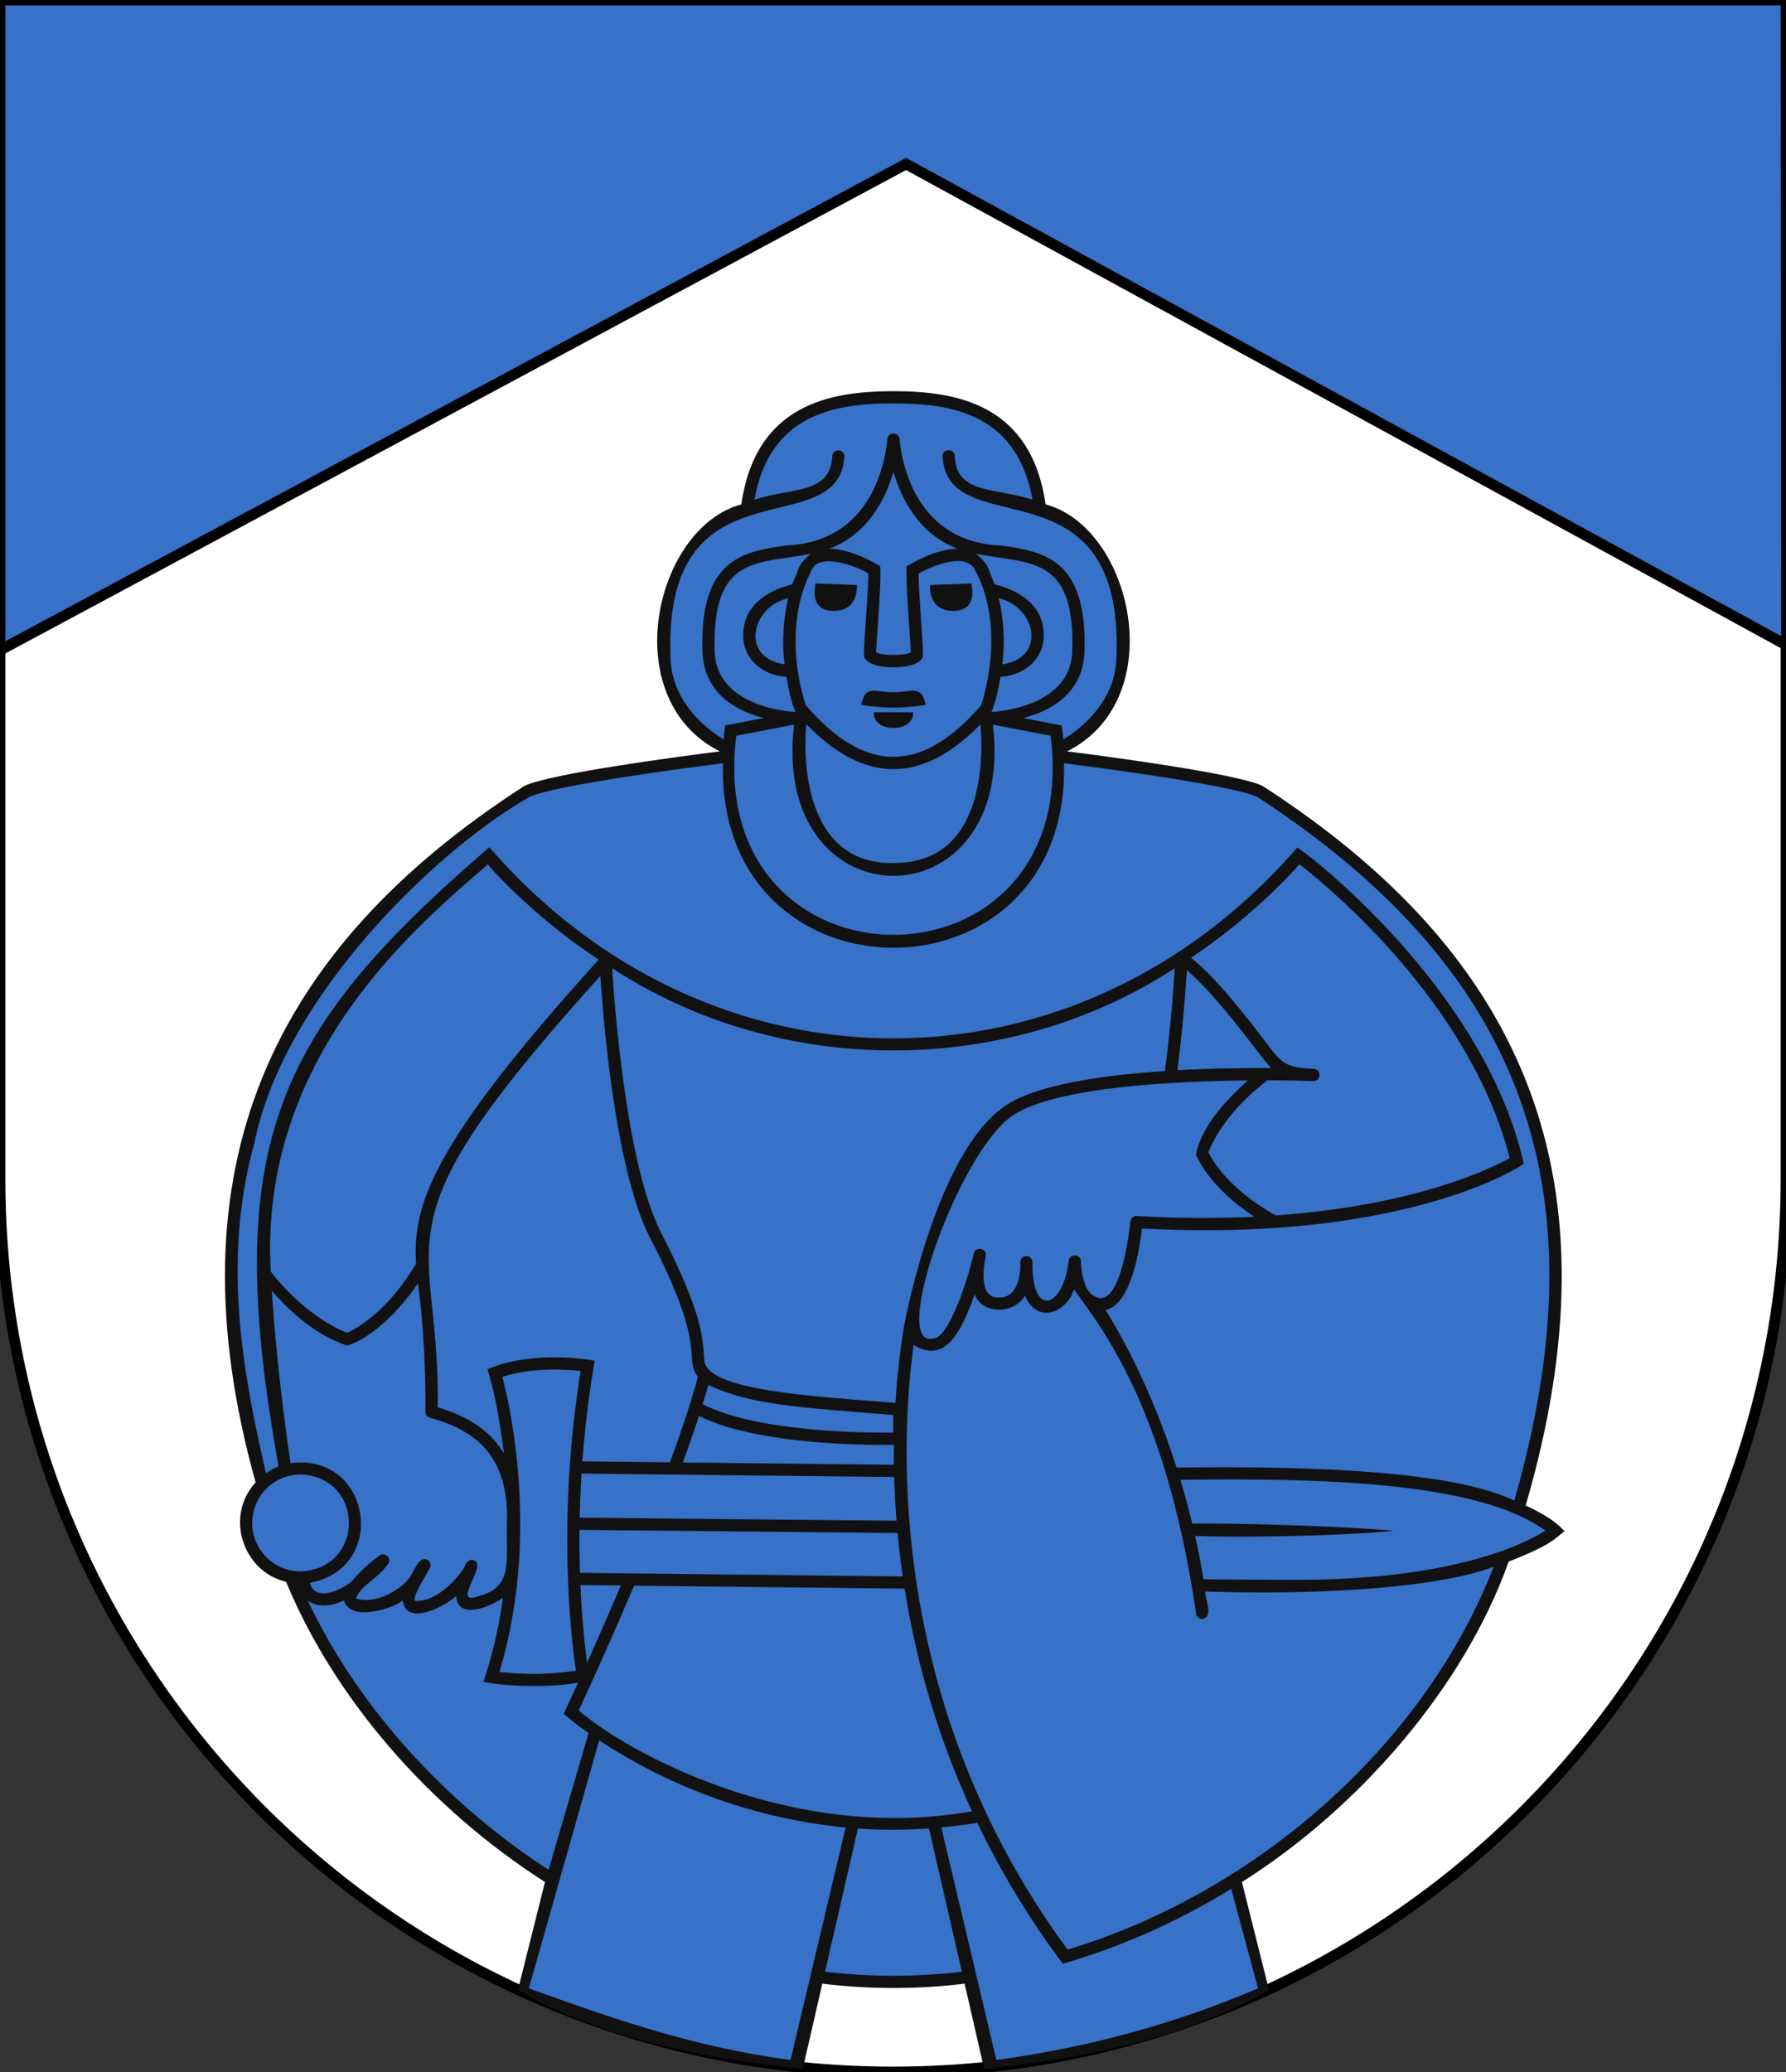
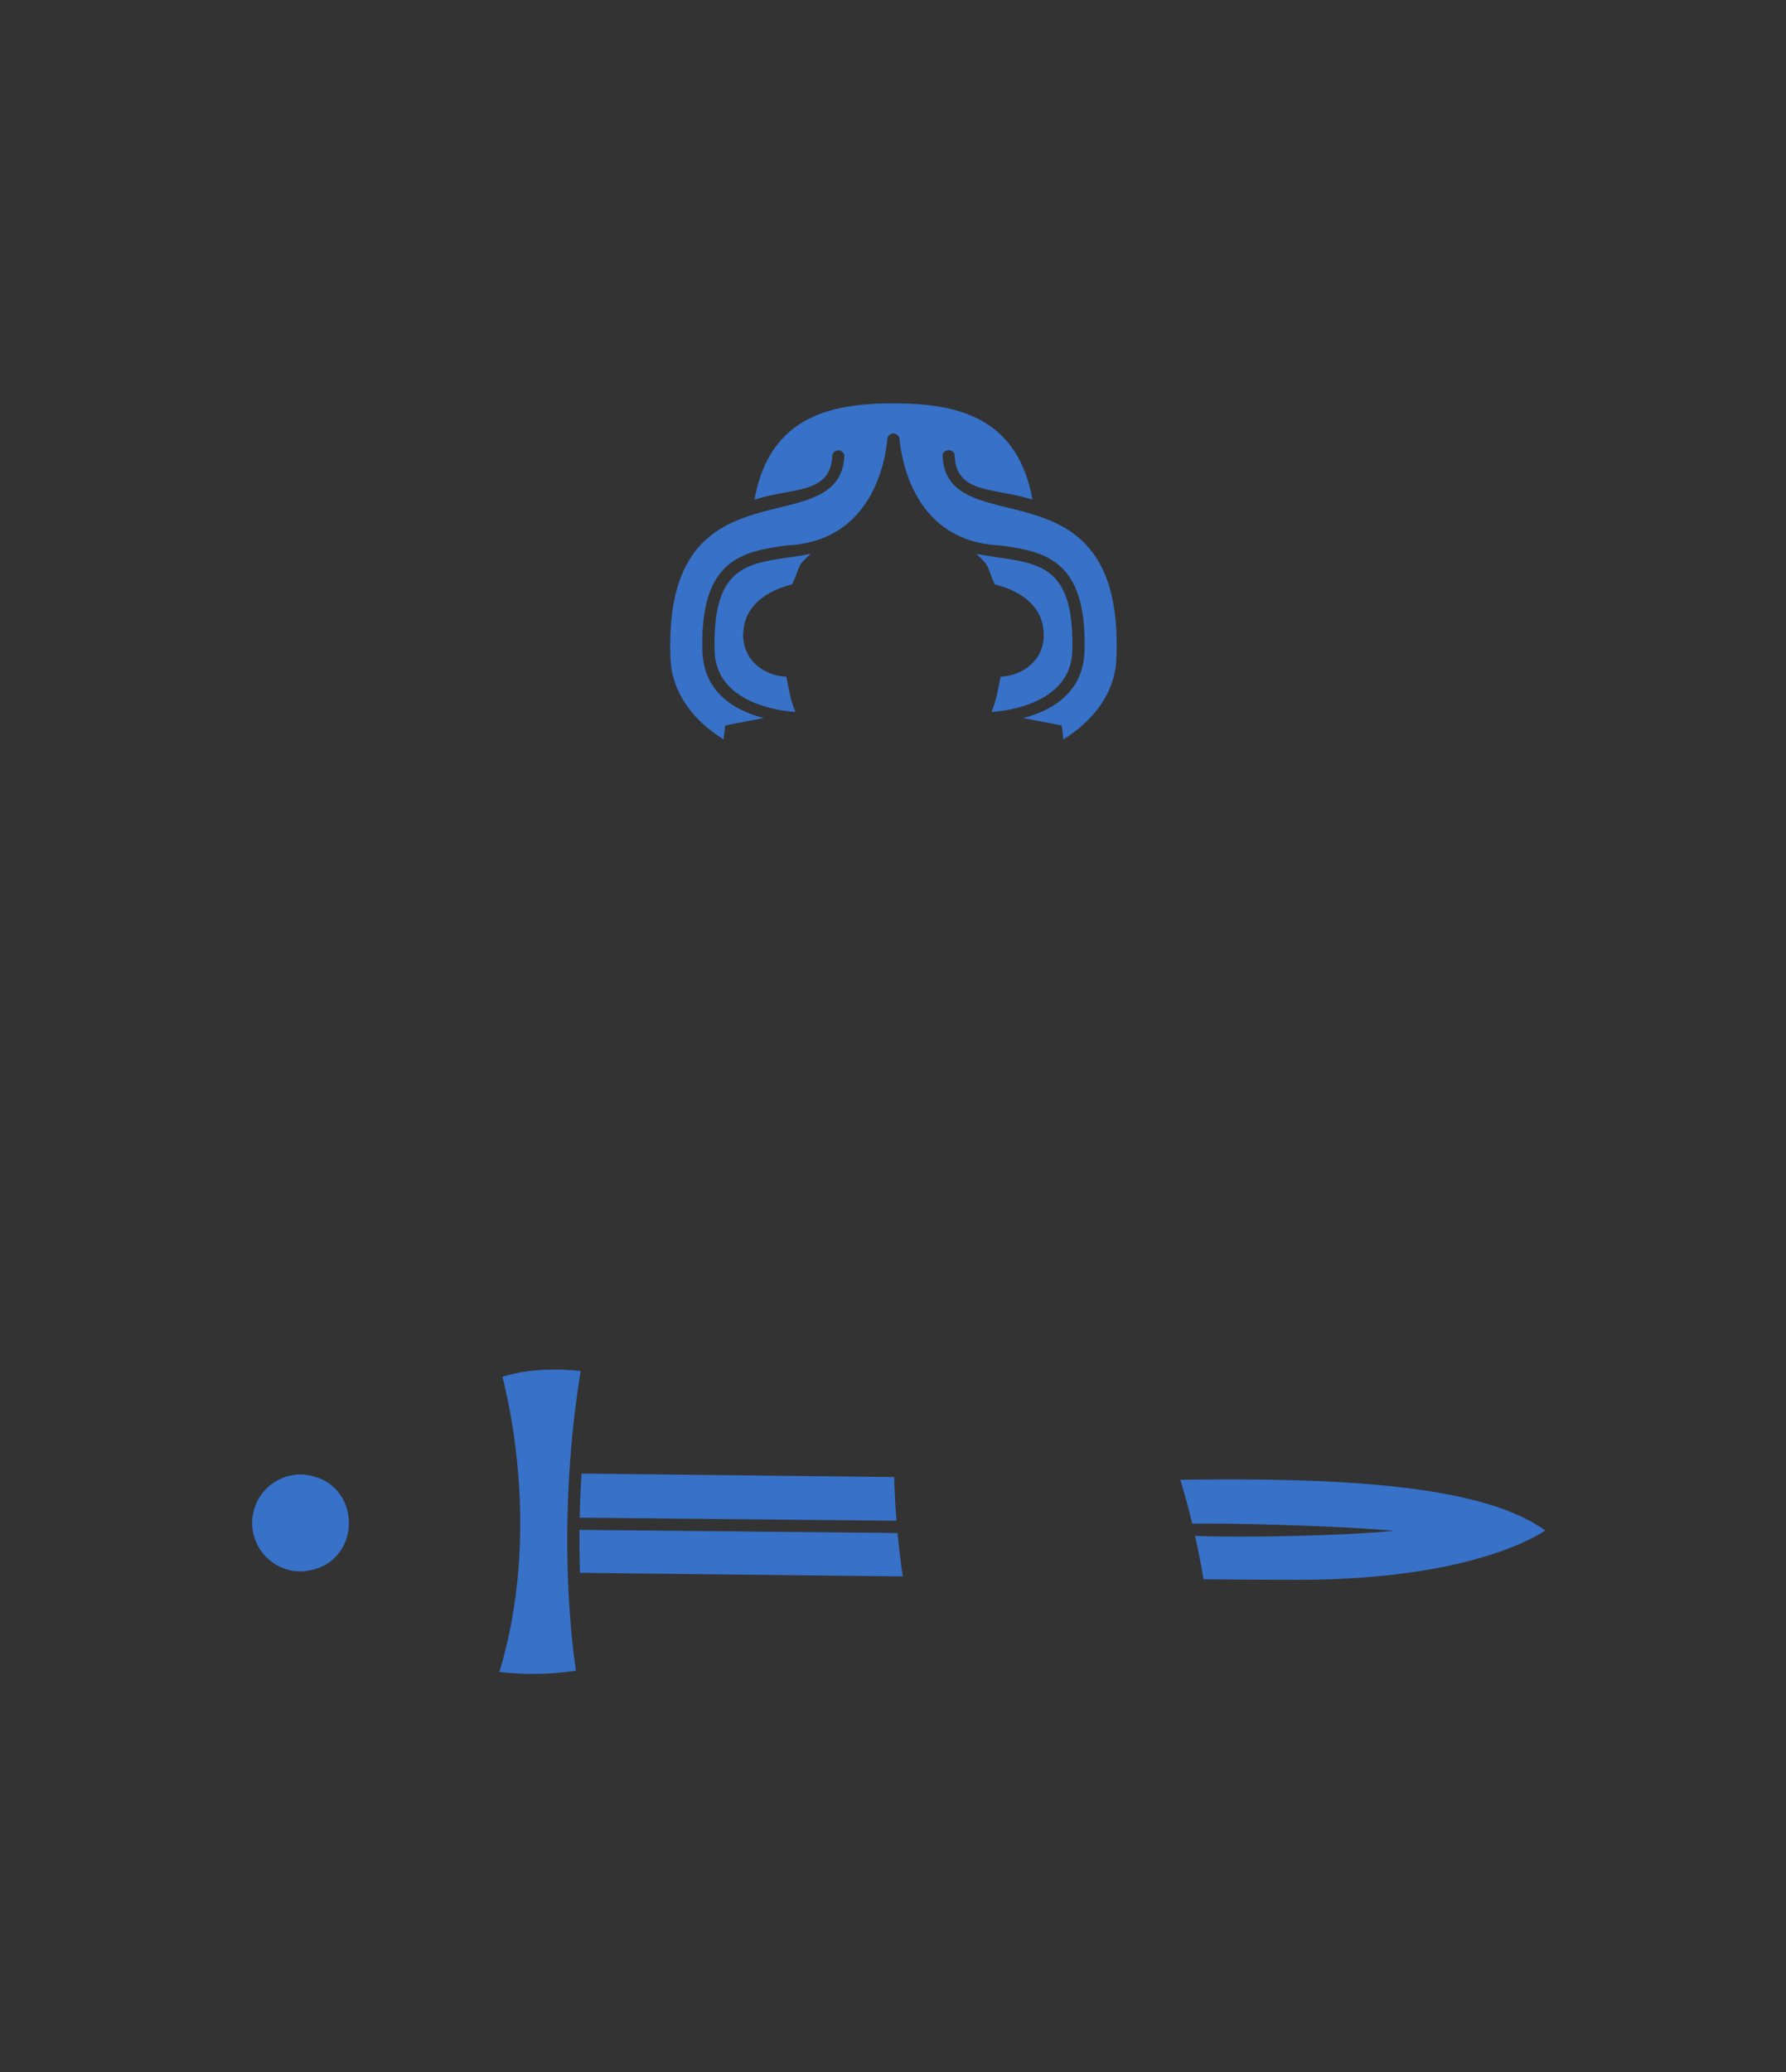
<svg xmlns="http://www.w3.org/2000/svg" xmlns:ns1="http://sodipodi.sourceforge.net/DTD/sodipodi-0.dtd" xmlns:ns2="http://www.inkscape.org/namespaces/inkscape" width="500" height="580" viewBox="0 0 500 580" version="1.1" id="svg6490" ns1:docname="Wappen_Familie Hommern.svg" ns2:version="1.0.1 (c497b03c, 2020-09-10)">
  <rect x="0" y="0" width="500" height="580" fill="#333333" stroke="none" />
  <defs id="defs6494" />
  <ns1:namedview pagecolor="#ffffff" bordercolor="#666666" borderopacity="1" objecttolerance="10" gridtolerance="10" guidetolerance="10" ns2:pageopacity="0" ns2:pageshadow="2" ns2:window-width="1260" ns2:window-height="702" id="namedview6492" showgrid="false" showguides="true" ns2:guide-bbox="true" ns2:zoom="0.63180655" ns2:cx="211.17406" ns2:cy="317.48303" ns2:window-x="0" ns2:window-y="25" ns2:window-maximized="0" ns2:current-layer="coa" />
  <title id="title6477">Coat of Arms of Senica</title>
-   <path id="field" d="M 500,330 V 0 H 0 v 330 c 0,138.071 111.929,250 250,250 138.071,0 250,-111.929 250,-250 z" fill="#0a66aa" style="stroke-width:3;stroke-miterlimit:4;stroke-dasharray:none;stroke:#000000;stroke-opacity:1;fill:#ffffff" />
  <g id="coa" style="stroke-width:3;stroke-miterlimit:4;stroke-dasharray:none">
-     <path d="m 427.118,421.42 c 26.404,-90.481 0.692,-153.422 -73.742,-201.47 -7.519,-3.469 -43.732,-8.246 -54.636,-9.621 C 327.921,195.632 317.017,147.678 292.725,141.193 288.657,113.106 267.825,109.5 250.129,109.5 c -17.696,0 -38.529,3.606 -42.596,31.693 -24.353,6.537 -35.145,54.473 -6.016,69.136 -10.903,1.376 -47.116,6.152 -54.636,9.621 -70.99,45.723 -99.829,107.272 -75.314,195.01 -8.647,9.314 -3.726,24.942 8.519,27.822 13.467,32.539 39.853,63.129 72.486,84.047 l -7.577,30.195 c 24.516,14.114 51.635,18.836 79.723,22.195 l 5.492,-23.944 c 13.23,1.611 26.606,1.611 39.836,0 l 5.492,23.944 c 28.089,-3.359 55.207,-8.081 79.723,-22.196 l -7.577,-30.203 c 32.949,-20.772 62.309,-54.798 74.665,-89.678 11.903,-4.708 12.706,-6.204 15.628,-8.553 l -1.29,-1.299 c -0.265,-0.265 -2.948,-2.837 -9.57,-5.87 z" fill="#111111" id="path6480" style="stroke-width:3.214;stroke-miterlimit:4;stroke-dasharray:none" ns1:nodetypes="ccccsccccccccccccccccc" />
-     <path d="m 355.845,298.973 c -6.998,-0.034 -16.372,0.068 -26.233,0.615 1.658,-12.963 2.427,-24.225 2.657,-28.01 6.682,5.742 14.202,15.492 18.893,21.567 2.153,2.786 3.726,4.836 4.683,5.828 z m -18.38,146.535 c -0.154,2.256 2.461,7.084 -0.906,7.699 a 1.714,1.714 0 0 1 -1.7,-1.504 c -8.408,-57.156 -25.797,-79.168 -34.188,-90.763 -2.316,6.973 -10.613,9.51 -13.714,1.718 -2.863,5.118 -11.903,5.571 -14.09,-0.367 -3.683,10.279 -8.177,19.73 -17.098,14.167 -3.726,27.292 -7.46,100.419 43.1,169.282 53.781,-16.269 100.231,-58.062 119.286,-107.161 -16.961,6.315 -51.295,7.878 -80.689,6.93 z m -77.391,66.316 a 143.24,143.24 0 0 1 -19.901,0.026 l -9.194,40.075 a 165.893,165.893 0 0 0 19.149,1.145 164.021,164.021 0 0 0 19.149,-1.154 z M 162.493,443.697 c 0.444,10.091 1.316,17.628 1.88,21.687 3.35,-7.46 6.503,-14.671 9.433,-21.559 -5.571,-0.068 -9.502,-0.111 -11.313,-0.128 z m -4.657,36.008 c 1.333,-2.897 2.683,-5.819 3.982,-8.673 -8.024,1.504 -21.977,0.948 -26.463,-0.308 a 130.374,130.374 0 0 0 5.469,-23.49 c -3.401,2.469 -12.698,6.477 -13.133,-0.496 -2.743,2.769 -14.048,8.758 -14.936,1.239 -3.05,2.529 -14.894,6.007 -16.449,0.026 -5.272,2.452 -8.553,1.154 -10.126,0.086 13.774,29.138 37.948,56.216 67.402,75.314 l 11.194,-38.281 a 65.064,65.064 0 0 1 -6.938,-5.417 z m 35.846,-100.034 c -0.325,-4.597 -0.863,-12.305 -11.621,-33.017 -9.835,-18.944 -13.219,-61.736 -13.979,-73.477 -65.359,72.426 -44.801,70.332 -45.544,120.764 8.733,2.555 14.851,6.785 18.542,12.911 -1.948,-15.381 -3.794,-20.627 -4.623,-23.592 12.552,-5.272 28.318,-2.769 30.027,-2.316 -1.666,9.647 -2.811,19.388 -3.444,28.121 3.469,0.043 12.322,0.145 24.507,0.282 5.161,-14.073 7.255,-21.738 7.827,-23.977 -1.512,-1.829 -1.572,-3.683 -1.692,-5.699 z M 351.949,223.052 c -6.246,-2.88 -36.726,-7.22 -54.089,-9.391 1.76,68.829 -97.189,68.871 -95.463,0 -17.363,2.17 -47.843,6.511 -54.089,9.391 -25.421,14.347 -68.948,55.618 -77.194,97.36 -9.254,33.325 -2.615,66.086 3.358,91.968 a 16.833,16.833 0 0 1 3.529,-1.88 C 61.698,320.181 77.233,288.694 137.004,237.16 c 61.702,71.238 164.291,71.409 226.19,0.077 l 1.316,0.948 c 0.325,-0.026 51.013,38.093 62.07,87.585 l -1.017,0.666 c -1.23,0.795 -28.36,17.927 -88.114,17.927 q -8.434,0 -17.756,-0.487 c -0.675,5.981 -3.102,21.439 -10.211,22.806 3.896,6.212 12.749,21.678 19.909,44.125 35.128,-0.444 76.818,0.632 94.54,9.254 25.062,-87.268 2.469,-148.526 -71.982,-197.01 z" fill="#cc3026" id="path6482" style="fill:#3771c8;fill-opacity:1;stroke-width:3.214;stroke-miterlimit:4;stroke-dasharray:none" />
    <path d="m 226.972,155.018 c -4.046,3.664 -2.773,3.247 -5.212,8.579 -3.008,0.701 -12.364,3.555 -13.526,12.108 -1.29,8.1 4.853,13.356 11.903,13.732 0.624,3.008 1.145,6.639 2.563,9.844 0,0 -22.097,-0.752 -22.627,-16.936 -0.795,-27.036 11.826,-24.336 26.899,-27.326 z m 46.313,0 c 4.046,3.664 2.773,3.247 5.212,8.579 3.008,0.701 12.364,3.555 13.526,12.108 1.29,8.1 -4.853,13.356 -11.903,13.732 -0.624,3.008 -1.145,6.639 -2.563,9.844 0,0 22.097,-0.752 22.627,-16.936 0.795,-27.036 -11.826,-24.336 -26.899,-27.326 z m -9.416,-27.412 c 0.094,-2.222 3.555,-2.025 3.409,0.171 0.547,10.579 11.142,8.656 21.764,12.099 -4.255,-23.695 -22.003,-26.959 -38.913,-26.959 -16.91,0 -34.658,3.264 -38.913,26.959 10.63,-3.444 21.208,-1.512 21.764,-12.108 a 1.709,1.709 0 0 1 3.409,-0.162 c -1.29,25.583 -51.423,-0.632 -48.637,57.473 0.846,12.219 10.749,19.431 14.842,21.9 0.205,-2.444 0.239,-2.375 0.436,-3.905 l 10.835,-2.093 c -8.066,-1.982 -16.833,-7.186 -17.201,-18.525 -0.854,-26.241 11.536,-28.036 23.524,-29.779 23.661,-1.025 27.574,-22.951 28.232,-29.753 a 1.715,1.715 0 0 1 3.418,0 c 0.598,6.46 4.486,28.779 28.232,29.753 11.988,1.743 24.378,3.538 23.524,29.779 -0.367,11.33 -9.117,16.543 -17.184,18.534 l 10.818,2.085 c 0.197,1.53 0.231,1.461 0.436,3.905 4.093,-2.469 13.996,-9.681 14.842,-21.9 2.828,-58.045 -47.39,-31.941 -48.637,-57.473 z m 66.581,286.628 c 1.171,3.905 2.29,7.998 3.315,12.27 13.885,-0.179 43.092,0.76 56.43,2.008 -13.116,1.333 -41.981,1.991 -55.627,1.418 0.872,3.914 1.666,7.964 2.358,12.151 12.279,0.103 21.003,0.154 25.925,0.154 44.433,0 64.206,-10.211 69.777,-13.8 -17.261,-12.458 -54.995,-14.902 -102.179,-14.201 z m -79.168,14.885 -89.046,-0.872 c -0.043,4.281 0.017,8.306 0.128,12.023 6.614,0.077 47.082,0.547 90.37,1 q -0.91,-6.229 -1.453,-12.151 z m -0.948,-15.671 c -41.451,-0.436 -79.783,-0.88 -87.533,-0.966 -0.265,4.298 -0.427,8.417 -0.513,12.347 l 88.695,0.863 q -0.5,-6.319 -0.649,-12.245 z m -87.781,-29.659 c -3.768,-0.444 -13.253,-1.136 -21.917,1.615 2.102,7.998 10.578,44.903 -0.837,82.603 a 81.655,81.655 0 0 0 21.448,-0.342 c -1.188,-7.861 -5.486,-41.699 1.307,-83.876 z M 84.171,412.739 a 13.569,13.569 0 1 0 0,27.138 c 17.995,-0.743 18.004,-26.395 0,-27.138 z" fill="#fdda2a" id="path6484" style="fill:#3771c8;fill-opacity:1;stroke-width:3.214;stroke-miterlimit:4;stroke-dasharray:none" />
-     <path d="m 206.123,205.963 16.184,-3.127 c -6.699,56.516 62.386,56.379 55.644,0 l 16.184,3.127 c 9.237,74.383 -97.309,74.203 -88.012,0 z m 47.125,238.734 c -29.95,-0.316 -58.626,-0.641 -75.741,-0.829 -4.623,10.92 -9.827,22.661 -15.483,34.923 12.715,11.168 59.181,37.324 110.083,28.232 -9.1,-19.818 -15.445,-40.788 -18.858,-62.326 z M 97.142,373.099 c 2.273,-1.008 11.236,-5.674 19.243,-19.234 l 0.111,0.068 c -1.145,-16.705 4.477,-33.726 51.107,-85.329 -15.329,-9.921 -28.352,-23.259 -31.052,-26.626 -18.756,16.355 -64.155,53.226 -60.754,113.937 0,0 8.733,12.04 21.345,17.184 z m 50.914,183.495 c 27.79,10.032 47.543,16.54 73.258,20.045 l 15.425,-65.071 c -24.644,-2.399 -48.33,-10.779 -68.999,-24.413 z m 71.585,-370.635 c -0.754,-6.168 -0.419,-12.422 0.991,-18.474 -10.143,2.205 -13.672,16.577 -0.991,18.474 z M 120.375,396.88 c -0.765,-0.196 -1.292,-0.894 -1.273,-1.683 0.111,-12.024 -0.577,-24.041 -2.059,-35.974 -9.664,14.065 -18.782,17.261 -19.892,17.431 -9.621,-3.127 -17.303,-11.014 -21.054,-15.321 1.359,21.55 4.495,43.339 5.229,48.244 22.481,-3.016 27.668,29.283 5.443,33.496 0.872,4.213 6.272,3.649 11.578,-0.265 2.314,-2.772 4.96,-5.248 7.878,-7.374 1.643,-1.22 3.652,0.953 2.307,2.495 -3.059,4.29 -7.579,5.81 -8.861,9.51 5.657,1.871 12.911,-2.7 15.065,-5.956 1.384,-2.008 2.572,-6.007 4.939,-4.862 0.761,0.423 1.079,1.353 0.735,2.153 0.017,0.299 -5.349,8.485 -4.204,9.331 6.545,0.564 13.176,-7.853 13.954,-9.809 0.461,-1.162 1.436,-2.076 2.692,-1.461 3.597,1.418 -6.921,12.963 1.273,9.929 9.997,-2.666 7.357,-10.51 7.819,-21.089 0.256,-15.868 -6.392,-24.746 -21.567,-28.796 z M 245.258,182.618 c 1.7,0.966 8.041,0.966 9.741,0 -0.288,-6.189 -1.56,-20.008 -1.154,-24.122 1.23,-0.649 7.545,-4.717 14.227,-4.913 -10.869,-4.05 -15.765,-14.056 -17.944,-21.507 -2.179,7.451 -7.075,17.457 -17.944,21.507 6.665,0.188 13.022,4.272 14.227,4.913 0.402,4.136 -0.863,17.901 -1.154,24.122 z m 2.196,221.849 c -10.467,0 -36.965,-0.769 -51.782,-8.101 -1.119,3.452 -2.589,7.759 -4.503,13.022 16.107,0.179 37.161,0.41 59.087,0.641 -0.017,-1.897 -0.026,-3.76 0,-5.58 -0.726,0.009 -1.666,0.017 -2.803,0.017 z m 50.09,145.228 c -9.255,-12.331 -17.274,-25.542 -23.943,-39.443 -3.341,0.547 -6.702,0.977 -10.083,1.29 l 15.425,65.096 c 25.715,-3.505 49.708,-10.013 73.258,-20.044 l -7.525,-27.877 c -14.689,9.093 -30.545,16.15 -47.133,20.978 z M 250.06,401.024 v -4.93 c -27.395,-2.222 -39.614,-2.837 -51.765,-8.382 -0.342,1.248 -0.854,3.025 -1.572,5.358 15.287,7.87 45.894,8.041 53.337,7.955 z M 363.766,241.911 c -2.88,3.452 -14.56,15.731 -30.334,26.173 7.203,5.819 15.099,16.056 20.439,22.977 4.93,6.785 6.144,7.836 13.86,8.135 2.278,0.04 2.219,3.458 -0.06,3.418 -3.281,-0.094 -6.4,-0.188 -12.834,-0.205 -2.128,1.555 -12.134,9.28 -16.568,20.14 1.077,2.187 5.785,10.391 18.893,17.679 39.631,-2.828 60.754,-13.39 65.505,-16.056 -11.236,-43.69 -51.252,-76.348 -58.9,-82.261 z M 197.151,380.32 c -0.402,9.152 32.086,10.596 53.533,12.39 0.446,-7.269 1.262,-14.51 2.444,-21.695 0.376,-1.999 9.314,-49.167 28.685,-61.736 8.793,-5.708 26.95,-8.323 44.331,-9.476 1.752,-13.561 2.529,-25.378 2.734,-28.779 -46.945,30.667 -110.468,30.719 -157.498,0 0.444,7.417 3.657,54.678 13.714,74.058 11.442,22.319 11.561,28.941 12.057,35.239 z m 28.608,-177.604 c -1.23,12.826 0.88,39.306 24.37,38.87 7.289,0 13.056,-2.375 17.132,-7.067 8.357,-9.621 7.707,-26.378 7.237,-31.804 -16.252,16.782 -32.499,16.782 -48.74,0 z m 54.858,-16.756 c 12.663,-1.888 9.169,-16.261 -0.991,-18.474 1.41,6.052 1.746,12.305 0.991,18.474 z m 18.585,166.949 c 0.205,-2.093 3.469,-1.914 3.409,0.197 -0.009,1.726 0.479,6.716 2.769,9.023 6.93,5.981 10.057,-10.946 11.074,-20.191 0.084,-0.885 0.829,-1.559 1.718,-1.555 h 0.085 c 10.954,0.655 21.936,0.726 32.898,0.214 -12.8,-8.391 -16.184,-16.996 -16.338,-17.397 1.777,-9.143 10.467,-16.987 14.509,-20.764 -20.815,0.197 -53.499,1.82 -65.65,9.707 -15.415,10.117 -34.965,66.103 -22.208,62.488 3.358,0 8.374,-12.219 11.117,-23.601 0.401,-2.413 4.052,-1.552 3.332,0.786 -0.607,2.76 -1.923,11.561 3.623,11.399 5.264,0.231 6.28,-6.255 6.101,-9.963 0.127,-2.121 3.24,-2.152 3.409,-0.034 -0.299,15.902 8.588,13.056 10.151,-0.308 z M 225.537,197.349 c -7.032,-22.84 1.316,-36.914 1.401,-37.05 1.524,-6.221 13.18,-1.733 16.141,0.231 0.137,3.401 -1.256,19.542 -1.222,22.823 0.068,4.631 16.474,4.623 16.543,0 0.009,-3.332 -1.342,-19.371 -1.222,-22.823 3.358,-1.888 13.791,-6.597 16.039,-0.41 0.308,0.504 8.468,14.082 1.504,37.23 -16.611,19.346 -32.547,19.346 -49.184,0 z m 30.069,2.025 h -10.954 c -0.487,5.87 11.442,5.853 10.954,0 z m 11.279,-28.369 c 7.237,0 5.033,-7.673 5.033,-7.673 l -11.536,0.427 c 0,0 -0.726,7.246 6.503,7.246 z m -25.797,26.318 c 3.001,0.459 6.03,0.716 9.066,0.769 3.019,-0.055 6.03,-0.312 9.015,-0.769 -1.316,-5.845 -3.691,-3.495 -9.04,-3.563 -5.341,0.068 -7.733,-2.281 -9.04,3.563 z m -7.716,-26.318 c 7.229,0 6.503,-7.246 6.503,-7.246 l -11.536,-0.427 c 0,0 -2.205,7.673 5.033,7.673 z" fill="#fafafa" id="path6486" style="fill:#3771c8;fill-opacity:1;stroke-width:3.214;stroke-miterlimit:4;stroke-dasharray:none" ns1:nodetypes="cccccccccccccccccccccccccccccccccccccccccccccccccccccsccccssccccccccccccsccccccccsscccccccccccccccccscccccccccccccccssccccccccccccsccscccccsccs" />
-     <path style="fill:#3771c8;fill-opacity:1;stroke:#000000;stroke-width:3;stroke-linecap:butt;stroke-linejoin:miter;stroke-opacity:1;stroke-miterlimit:4;stroke-dasharray:none" d="M 0,0 V 182.018 L 253.659,45.9 500.153,180.607 500,0 Z" id="path8031" ns1:nodetypes="cccccc" />
  </g>
</svg>